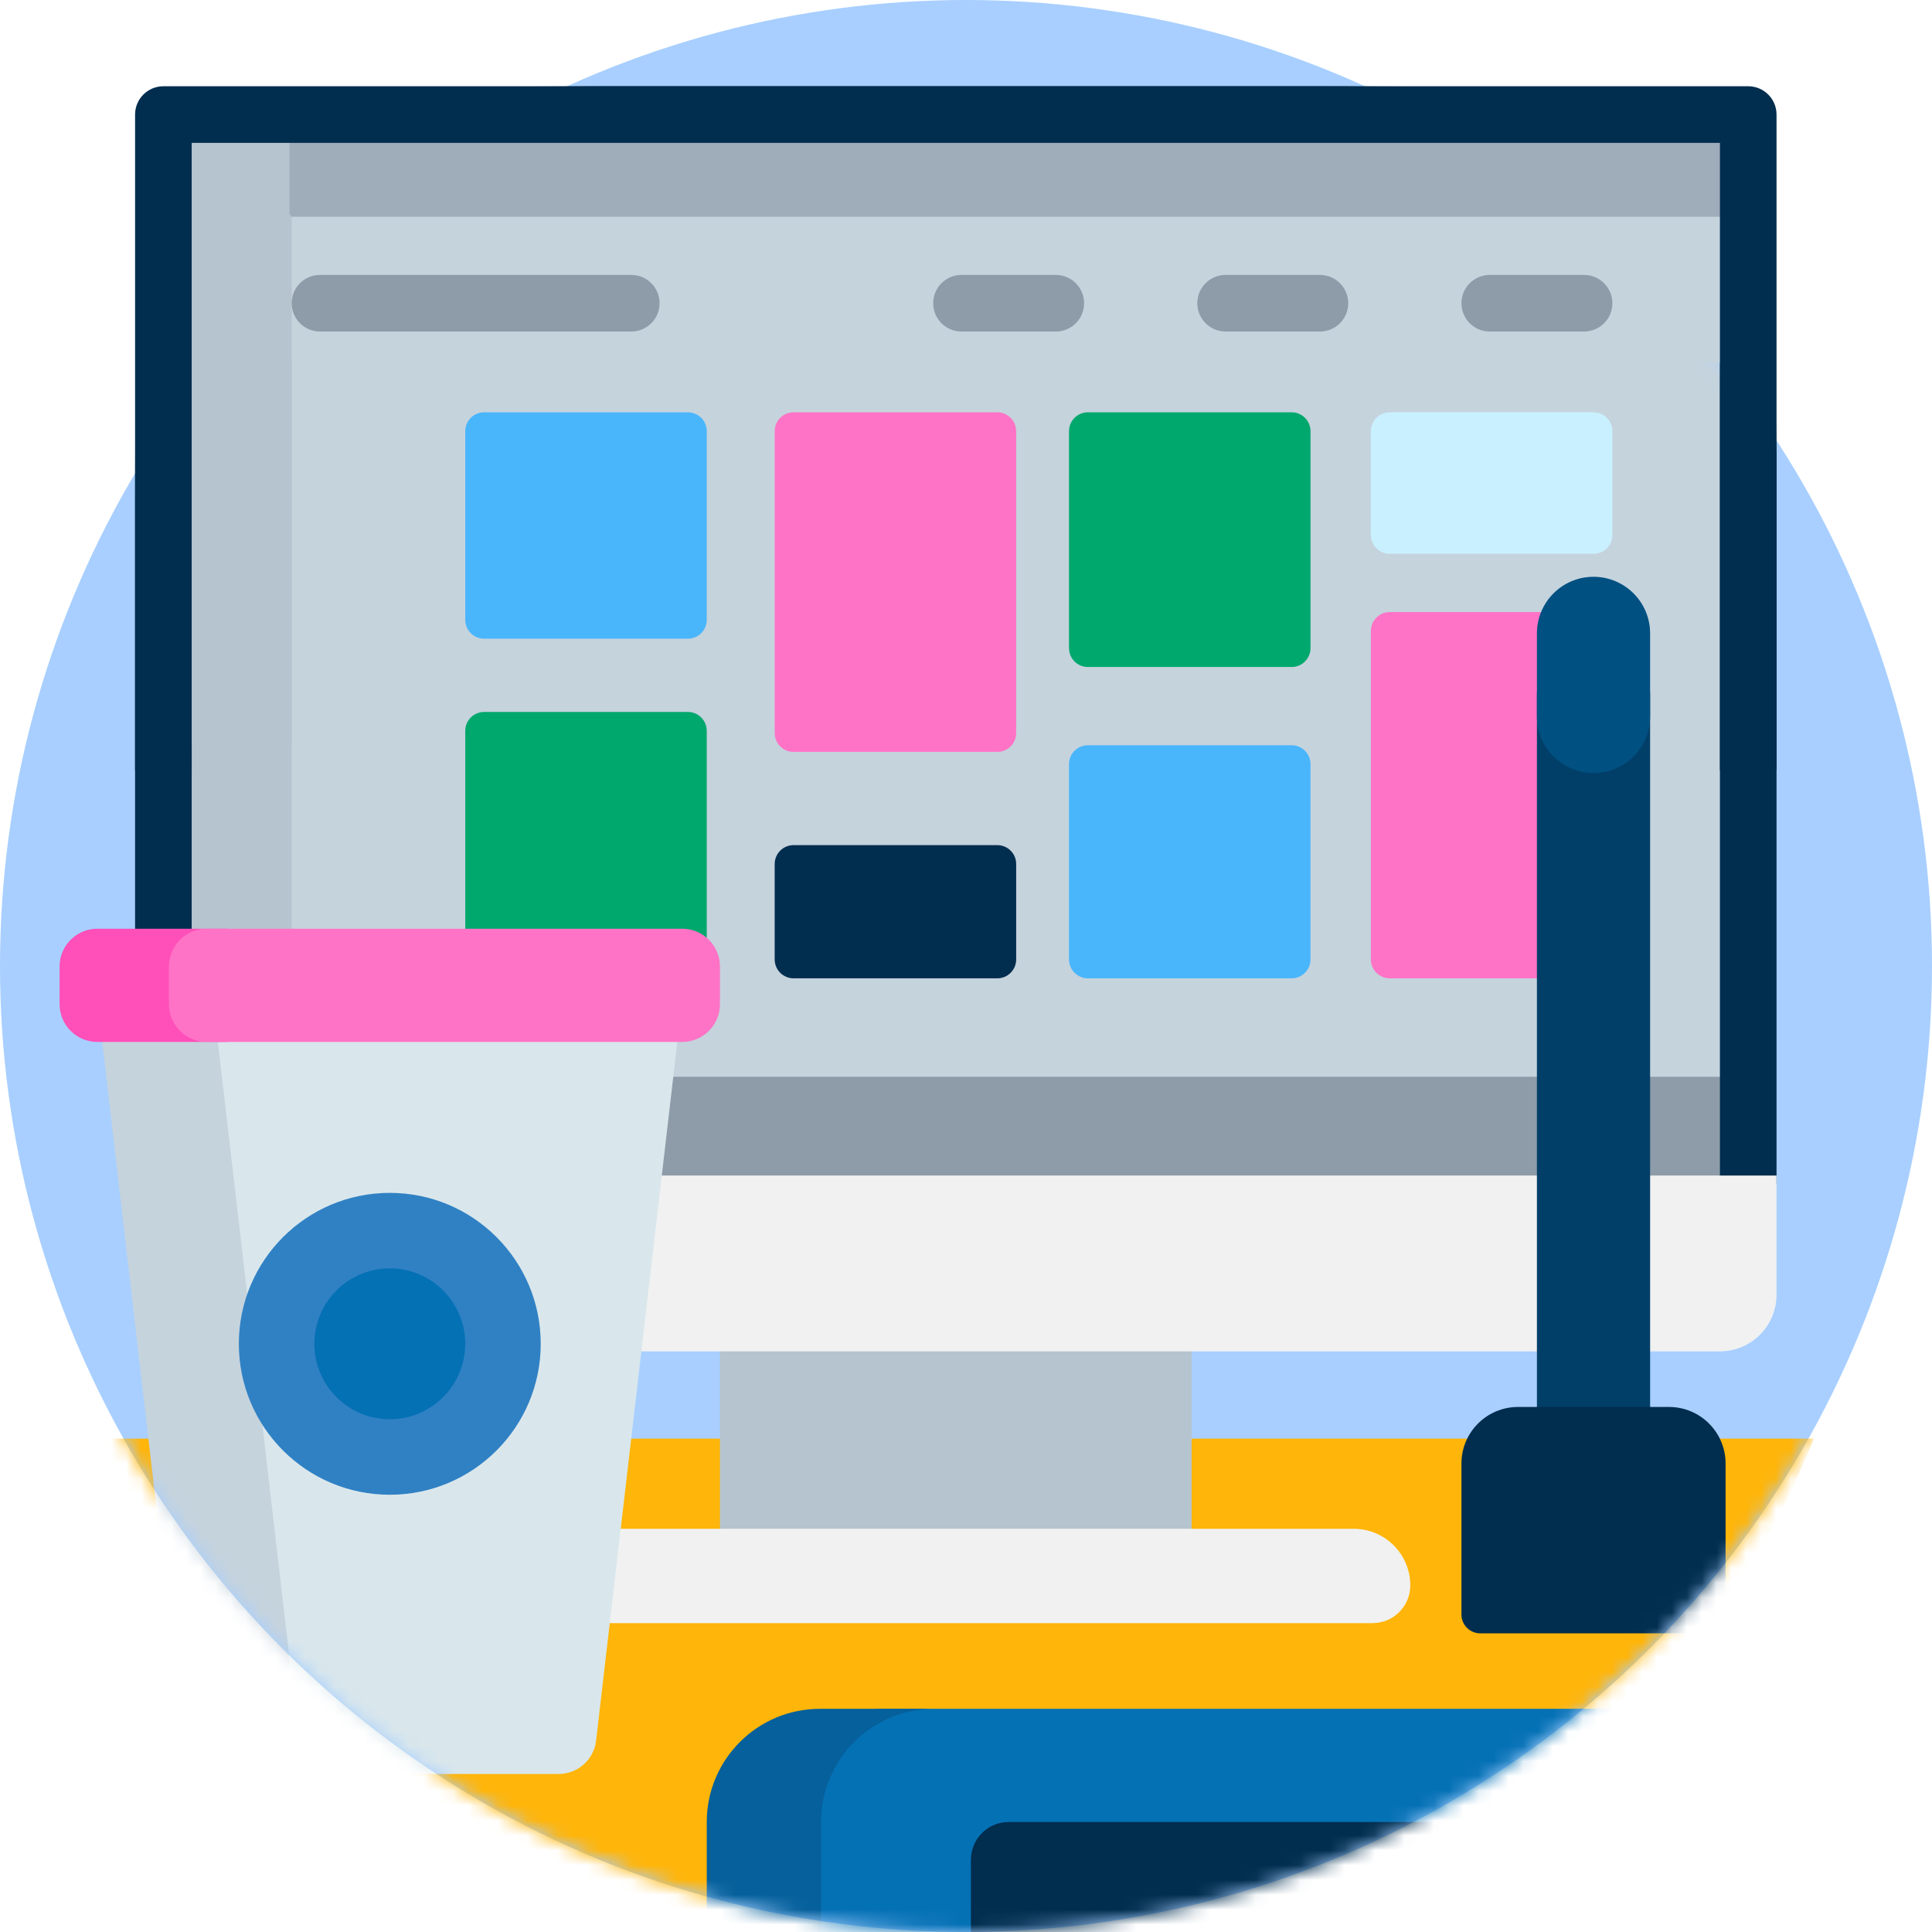
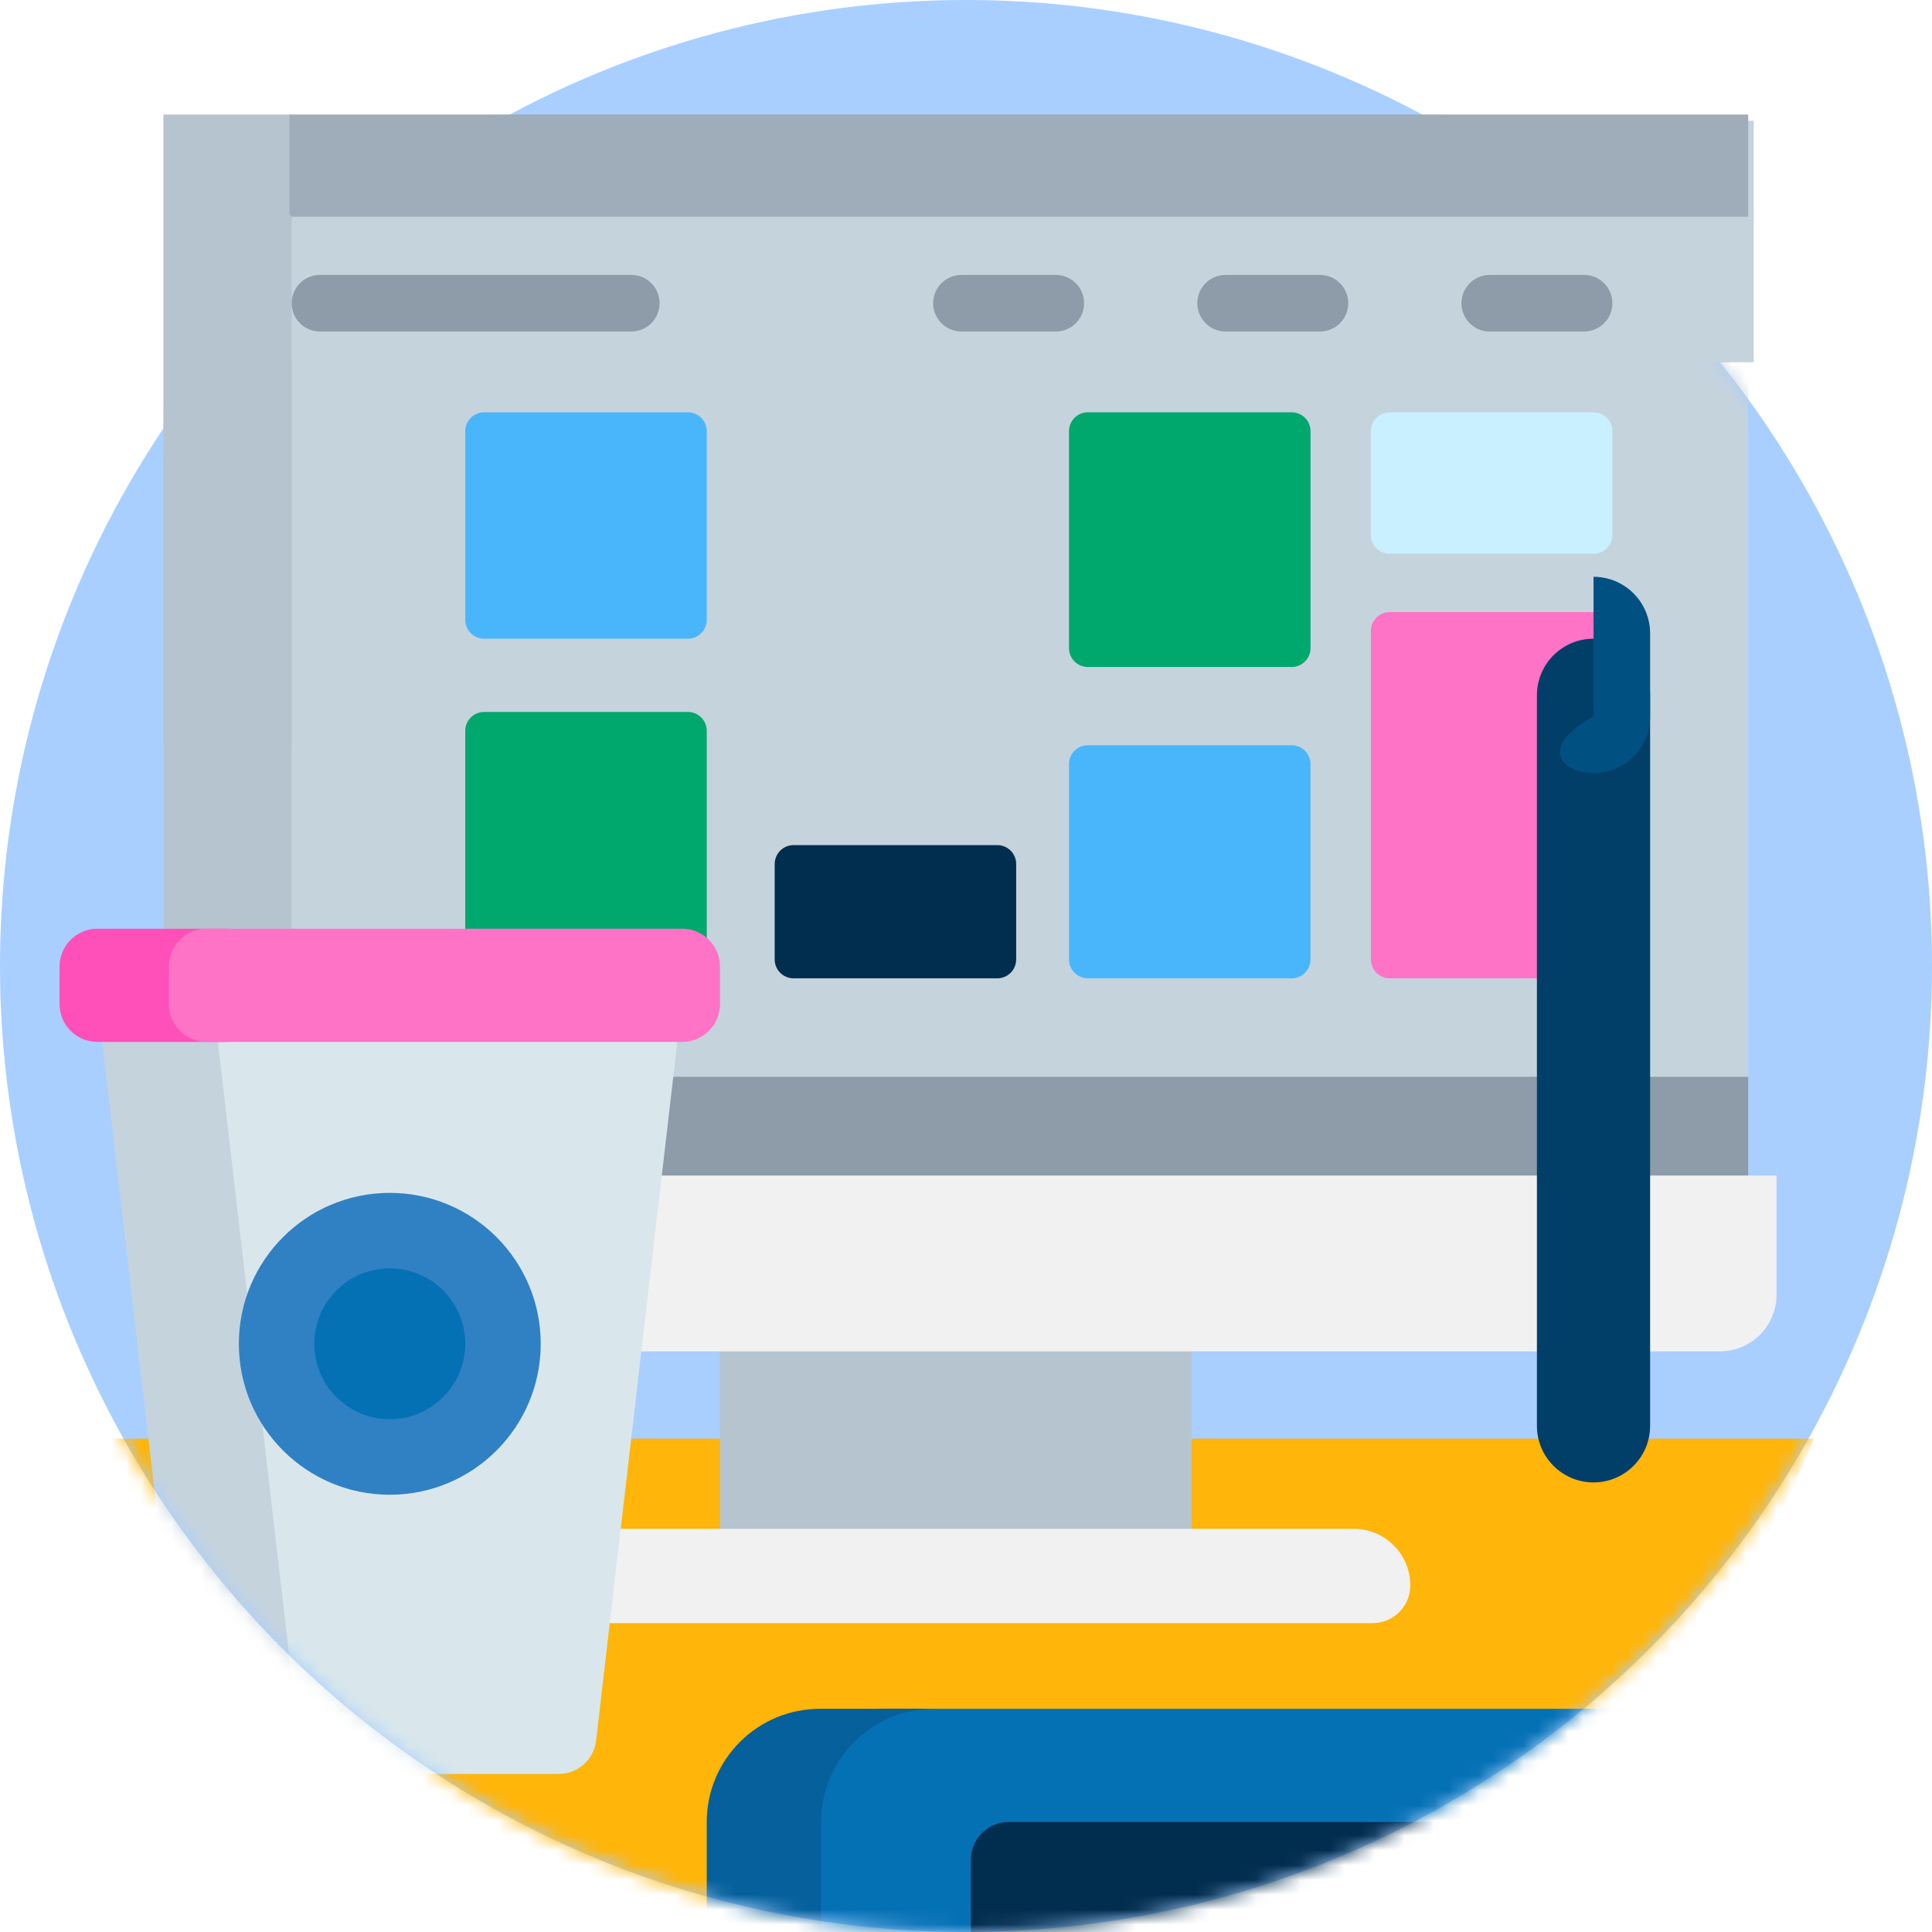
<svg xmlns="http://www.w3.org/2000/svg" width="130" height="130" viewBox="0 0 130 130" fill="none">
  <circle cx="65" cy="65" r="65" fill="#A8CFFF" />
  <mask id="mask0_560_1589" style="mask-type:alpha" maskUnits="userSpaceOnUse" x="0" y="0" width="130" height="130">
    <circle cx="65" cy="65" r="65" fill="#FFDAE9" />
  </mask>
  <g mask="url(#mask0_560_1589)">
    <path d="M62.985 117.434H104.977C105.544 116.863 106.101 116.28 106.646 115.687C106.86 115.454 110.546 115.219 110.757 114.983C112.2 113.364 113.561 111.669 114.831 109.905C114.894 109.818 113.994 108.894 114.057 108.806C114.334 108.418 114.606 108.026 114.874 107.631C114.966 107.495 116.02 108.195 116.111 108.058C118.455 104.543 120.45 100.775 122.047 96.804H6.581C13.737 114.59 28.873 128.307 47.556 133.52C47.768 133.579 47.98 131.861 48.193 131.917C48.794 132.078 49.399 132.23 50.007 132.373V130.412C50.007 123.244 55.817 117.434 62.985 117.434Z" fill="#FFB509" />
    <path d="M10.994 7.708H117.634V82.61H10.994V7.708Z" fill="#C5D3DD" />
    <path d="M10.994 7.708H19.627V82.61H10.994V7.708Z" fill="#B6C4CF" />
    <path d="M18.886 72.454H117.634V82.61H18.886V72.454Z" fill="#8D9CA8" />
    <path d="M117.634 14.588H19.626L19.48 14.393V7.708H117.634V14.588Z" fill="#9FACBA" />
    <path d="M76.374 107.509H52.253C50.15 107.509 48.445 105.804 48.445 103.701V87.121C48.445 85.018 50.15 83.312 52.253 83.312H76.374C78.478 83.312 80.183 85.018 80.183 87.121V103.701C80.183 105.804 78.478 107.509 76.374 107.509Z" fill="#B6C4CF" />
    <path d="M37.541 102.869H91.088C93.191 102.869 94.896 104.574 94.896 106.677C94.896 108.08 93.76 109.216 92.357 109.216H33.732V106.677C33.732 104.574 35.437 102.869 37.541 102.869Z" fill="#F1F1F1" />
-     <path d="M12.898 79.69V9.612H115.73V79.69H119.539V7.708C119.539 6.656 118.686 5.804 117.634 5.804H10.994C9.942 5.804 9.089 6.656 9.089 7.708V79.69H12.898Z" fill="#012D4E" />
    <path d="M119.539 79.099V87.121C119.539 89.225 117.833 90.93 115.73 90.93H12.898C10.795 90.93 9.089 89.225 9.089 87.121V79.099H119.539Z" fill="#F1F1F1" />
    <path d="M93.513 37.264H107.224C107.925 37.264 108.494 36.696 108.494 35.995V29.012C108.494 28.311 107.925 27.743 107.224 27.743H93.513C92.812 27.743 92.244 28.311 92.244 29.012V35.995C92.244 36.696 92.812 37.264 93.513 37.264Z" fill="#C9F0FF" />
-     <path d="M53.396 50.594H67.107C67.808 50.594 68.376 50.026 68.376 49.325V29.012C68.376 28.311 67.808 27.743 67.107 27.743H53.396C52.695 27.743 52.127 28.311 52.127 29.012V49.325C52.127 50.026 52.695 50.594 53.396 50.594Z" fill="#FF73C6" />
    <path d="M93.513 65.829H107.224C107.925 65.829 108.494 65.26 108.494 64.559V42.454C108.494 41.753 107.925 41.185 107.224 41.185H93.513C92.812 41.185 92.244 41.753 92.244 42.454V64.559C92.244 65.26 92.812 65.829 93.513 65.829Z" fill="#FF73C6" />
    <path d="M53.396 65.829H67.107C67.808 65.829 68.376 65.26 68.376 64.559V58.137C68.376 57.436 67.808 56.867 67.107 56.867H53.396C52.695 56.867 52.127 57.436 52.127 58.137V64.559C52.127 65.26 52.695 65.829 53.396 65.829Z" fill="#012D4E" />
    <path d="M73.201 44.881H86.912C87.613 44.881 88.181 44.313 88.181 43.612V29.012C88.181 28.311 87.613 27.743 86.912 27.743H73.201C72.5 27.743 71.931 28.311 71.931 29.012V43.612C71.931 44.313 72.5 44.881 73.201 44.881Z" fill="#00A86D" />
    <path d="M32.576 65.829H46.287C46.988 65.829 47.556 65.26 47.556 64.559V49.175C47.556 48.474 46.988 47.906 46.287 47.906H32.576C31.875 47.906 31.306 48.474 31.306 49.175V64.559C31.306 65.26 31.875 65.829 32.576 65.829Z" fill="#00A86D" />
    <path d="M32.576 42.977H46.287C46.988 42.977 47.556 42.408 47.556 41.707V29.012C47.556 28.311 46.988 27.743 46.287 27.743H32.576C31.875 27.743 31.306 28.311 31.306 29.012V41.707C31.306 42.408 31.875 42.977 32.576 42.977Z" fill="#49B6FC" />
    <path d="M73.201 65.829H86.912C87.613 65.829 88.181 65.26 88.181 64.559V51.416C88.181 50.715 87.613 50.146 86.912 50.146H73.201C72.5 50.146 71.931 50.715 71.931 51.416V64.559C71.931 65.26 72.5 65.829 73.201 65.829Z" fill="#49B6FC" />
    <path d="M42.478 22.308H21.531C20.479 22.308 19.627 21.455 19.627 20.403C19.627 19.352 20.479 18.499 21.531 18.499H42.478C43.53 18.499 44.382 19.352 44.382 20.403C44.382 21.455 43.53 22.308 42.478 22.308Z" fill="#8D9CA8" />
    <path d="M106.589 22.308H100.242C99.19 22.308 98.337 21.455 98.337 20.403C98.337 19.352 99.19 18.499 100.242 18.499H106.589C107.641 18.499 108.494 19.352 108.494 20.403C108.494 21.455 107.641 22.308 106.589 22.308Z" fill="#8D9CA8" />
    <path d="M88.816 22.308H82.468C81.417 22.308 80.564 21.455 80.564 20.403C80.564 19.352 81.417 18.499 82.468 18.499H88.816C89.868 18.499 90.72 19.352 90.72 20.403C90.72 21.455 89.868 22.308 88.816 22.308Z" fill="#8D9CA8" />
    <path d="M71.043 22.308H64.695C63.643 22.308 62.791 21.455 62.791 20.403C62.791 19.352 63.643 18.499 64.695 18.499H71.043C72.094 18.499 72.947 19.352 72.947 20.403C72.947 21.455 72.094 22.308 71.043 22.308Z" fill="#8D9CA8" />
    <path d="M107.224 42.977C105.121 42.977 103.416 44.682 103.416 46.785V95.94C103.416 98.044 105.121 99.749 107.224 99.749C109.327 99.749 111.033 98.044 111.033 95.94V46.785C111.033 44.682 109.327 42.977 107.224 42.977Z" fill="#013F69" />
-     <path d="M107.224 38.811C105.121 38.811 103.416 40.517 103.416 42.62V48.206C103.416 50.309 105.121 52.014 107.224 52.014C109.327 52.014 111.033 50.309 111.033 48.206V42.62C111.033 40.517 109.327 38.811 107.224 38.811Z" fill="#015082" />
+     <path d="M107.224 38.811V48.206C103.416 50.309 105.121 52.014 107.224 52.014C109.327 52.014 111.033 50.309 111.033 48.206V42.62C111.033 40.517 109.327 38.811 107.224 38.811Z" fill="#015082" />
    <path d="M10.994 7.708H19.627V14.588H10.994V7.708Z" fill="#8D9CA8" />
    <path d="M21.032 117.121L14.976 65.031H6.29L12.345 117.121C12.494 118.402 13.578 119.367 14.867 119.367H23.554C22.265 119.367 21.181 118.402 21.032 117.121Z" fill="#C5D3DD" />
    <path d="M46.166 65.031L40.111 117.121C39.962 118.402 38.877 119.367 37.589 119.367H22.648C21.359 119.367 20.274 118.402 20.125 117.121L14.07 65.031H46.166Z" fill="#D9E7EC" />
    <path d="M15.224 70.109H6.55C5.148 70.109 4.011 68.973 4.011 67.57V65.031C4.011 63.629 5.148 62.492 6.55 62.492H15.224C16.626 62.492 17.763 63.629 17.763 65.031V67.57C17.763 68.973 16.626 70.109 15.224 70.109Z" fill="#FF4FB8" />
    <path d="M45.906 70.109H13.905C12.503 70.109 11.366 68.973 11.366 67.57V65.031C11.366 63.629 12.503 62.492 13.905 62.492H45.906C47.308 62.492 48.445 63.629 48.445 65.031V67.57C48.445 68.973 47.308 70.109 45.906 70.109Z" fill="#FF73C6" />
    <path d="M26.228 100.578C31.837 100.578 36.384 96.031 36.384 90.422C36.384 84.813 31.837 80.266 26.228 80.266C20.619 80.266 16.072 84.813 16.072 90.422C16.072 96.031 20.619 100.578 26.228 100.578Z" fill="#3081C4" />
    <path d="M26.228 95.5C29.033 95.5 31.306 93.226 31.306 90.422C31.306 87.617 29.033 85.344 26.228 85.344C23.424 85.344 21.15 87.617 21.15 90.422C21.15 93.226 23.424 95.5 26.228 95.5Z" fill="#0571B5" />
    <path d="M68.041 123.341H100.223C100.33 123.26 100.438 123.178 100.546 123.096C100.761 122.932 102.424 122.767 102.637 122.6C105.566 120.307 108.283 117.757 110.757 114.983H59.511C55.304 114.983 51.894 118.393 51.894 122.6V131.228C53.893 131.786 54.721 135.071 55.249 135.148C58.208 135.58 61.235 135.804 64.314 135.804C64.653 135.804 64.992 135.801 65.329 135.795C65.392 135.794 65.454 135.399 65.516 135.397C65.585 135.396 65.655 135.395 65.724 135.393V125.658C65.724 124.378 66.762 123.341 68.041 123.341Z" fill="#0571B5" />
    <path d="M55.249 122.6C55.249 118.393 58.659 114.983 62.866 114.983H55.173C50.966 114.983 47.556 118.393 47.556 122.6V133.52C50.06 134.219 52.628 134.765 55.249 135.148V122.6Z" fill="#05609B" />
    <path d="M102.637 122.6H67.869C66.466 122.6 65.33 123.737 65.33 125.14V135.795C79.393 135.57 92.322 130.678 102.637 122.6Z" fill="#012D4E" />
-     <path d="M116.111 108.058V98.479C116.111 96.376 114.406 94.671 112.302 94.671H102.146C100.043 94.671 98.337 96.376 98.337 98.479V108.636C98.337 109.337 98.906 109.905 99.607 109.905H114.831C115.268 109.298 115.695 108.682 116.111 108.058Z" fill="#012D4E" />
  </g>
  <path d="M11.22 8.125H118.006V24.375H11.22V8.125Z" fill="#C5D3DD" />
  <path d="M10.994 7.708H19.627V50.11H10.994V7.708Z" fill="#B6C4CF" />
  <path d="M117.634 14.588H19.626L19.48 14.393V7.708H117.634V14.588Z" fill="#9FACBA" />
-   <path d="M12.898 51.833V9.612H115.73V51.833H119.539V7.708C119.539 6.656 118.686 5.804 117.634 5.804H10.994C9.942 5.804 9.089 6.656 9.089 7.708V51.833H12.898Z" fill="#012D4E" />
  <path d="M42.478 22.308H21.531C20.479 22.308 19.627 21.455 19.627 20.403C19.627 19.352 20.479 18.499 21.531 18.499H42.478C43.53 18.499 44.382 19.352 44.382 20.403C44.382 21.455 43.53 22.308 42.478 22.308Z" fill="#8D9CA8" />
  <path d="M106.589 22.308H100.242C99.19 22.308 98.337 21.455 98.337 20.403C98.337 19.352 99.19 18.499 100.242 18.499H106.589C107.641 18.499 108.494 19.352 108.494 20.403C108.494 21.455 107.641 22.308 106.589 22.308Z" fill="#8D9CA8" />
  <path d="M88.816 22.308H82.468C81.417 22.308 80.564 21.455 80.564 20.403C80.564 19.352 81.417 18.499 82.468 18.499H88.816C89.868 18.499 90.72 19.352 90.72 20.403C90.72 21.455 89.868 22.308 88.816 22.308Z" fill="#8D9CA8" />
  <path d="M71.043 22.308H64.695C63.643 22.308 62.791 21.455 62.791 20.403C62.791 19.352 63.643 18.499 64.695 18.499H71.043C72.094 18.499 72.947 19.352 72.947 20.403C72.947 21.455 72.094 22.308 71.043 22.308Z" fill="#8D9CA8" />
</svg>